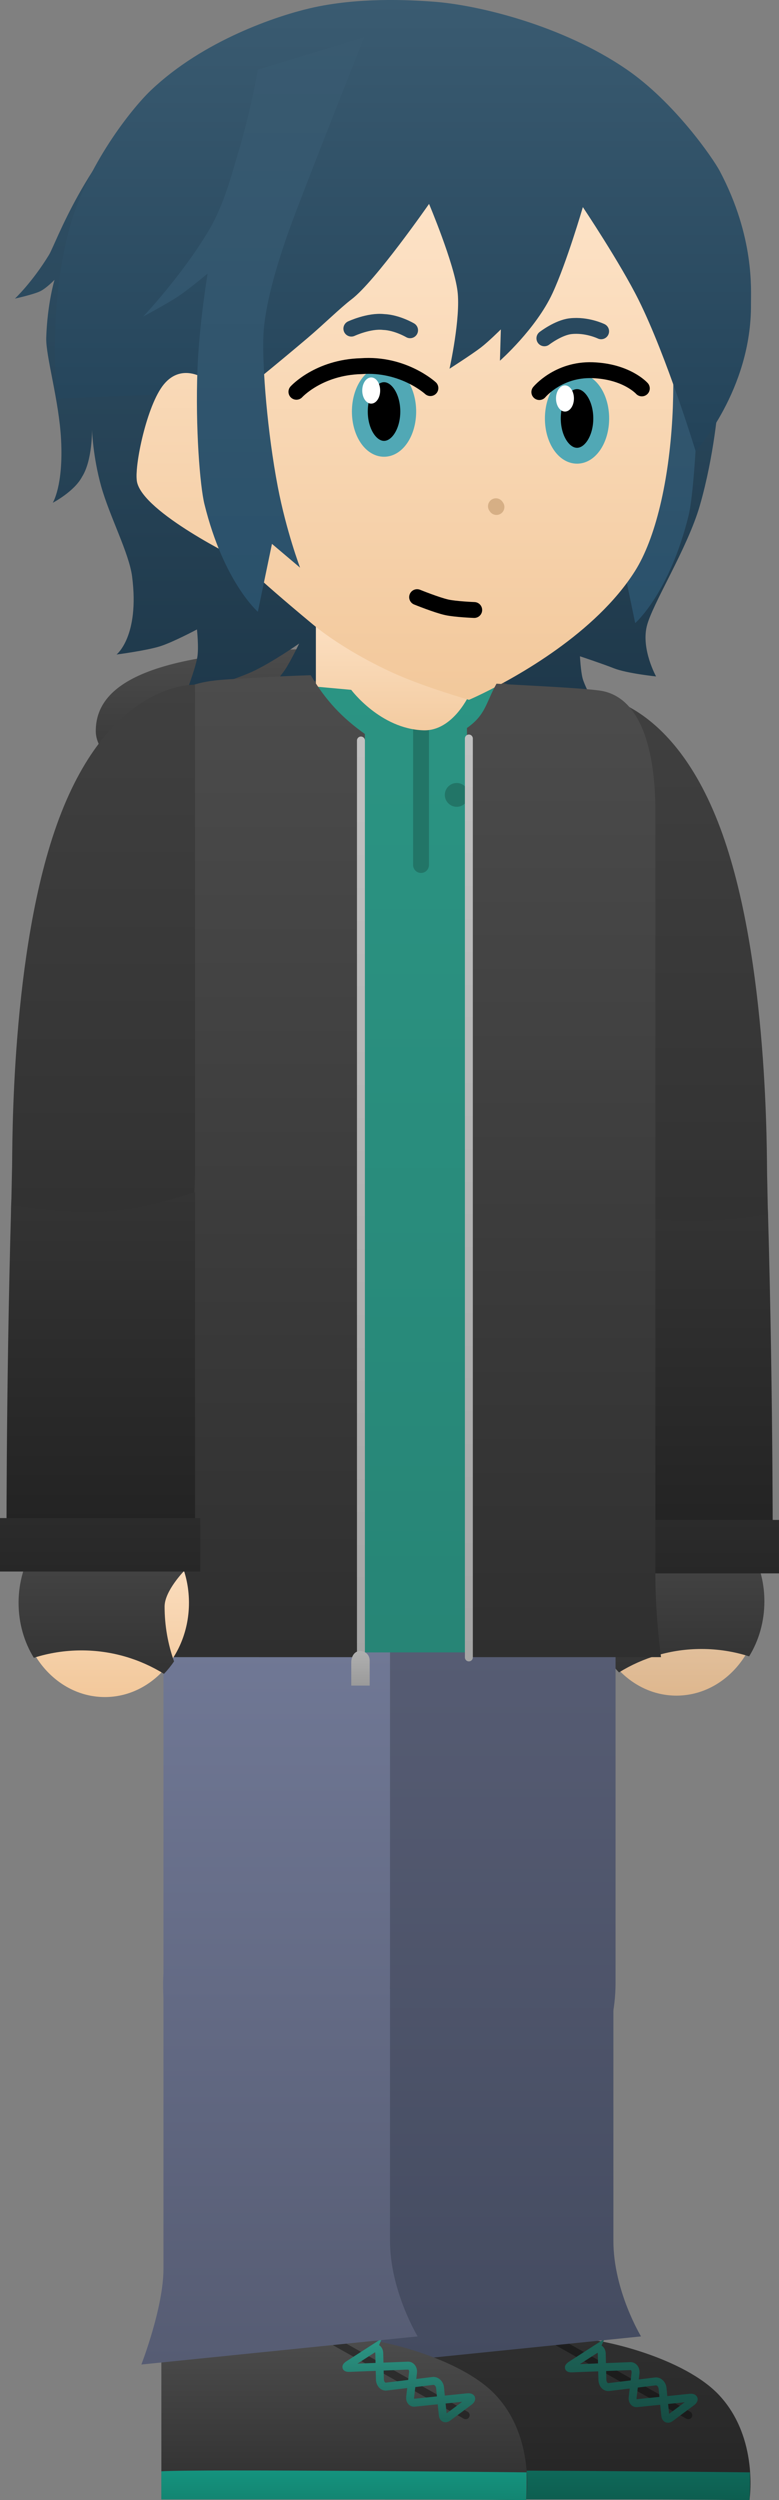
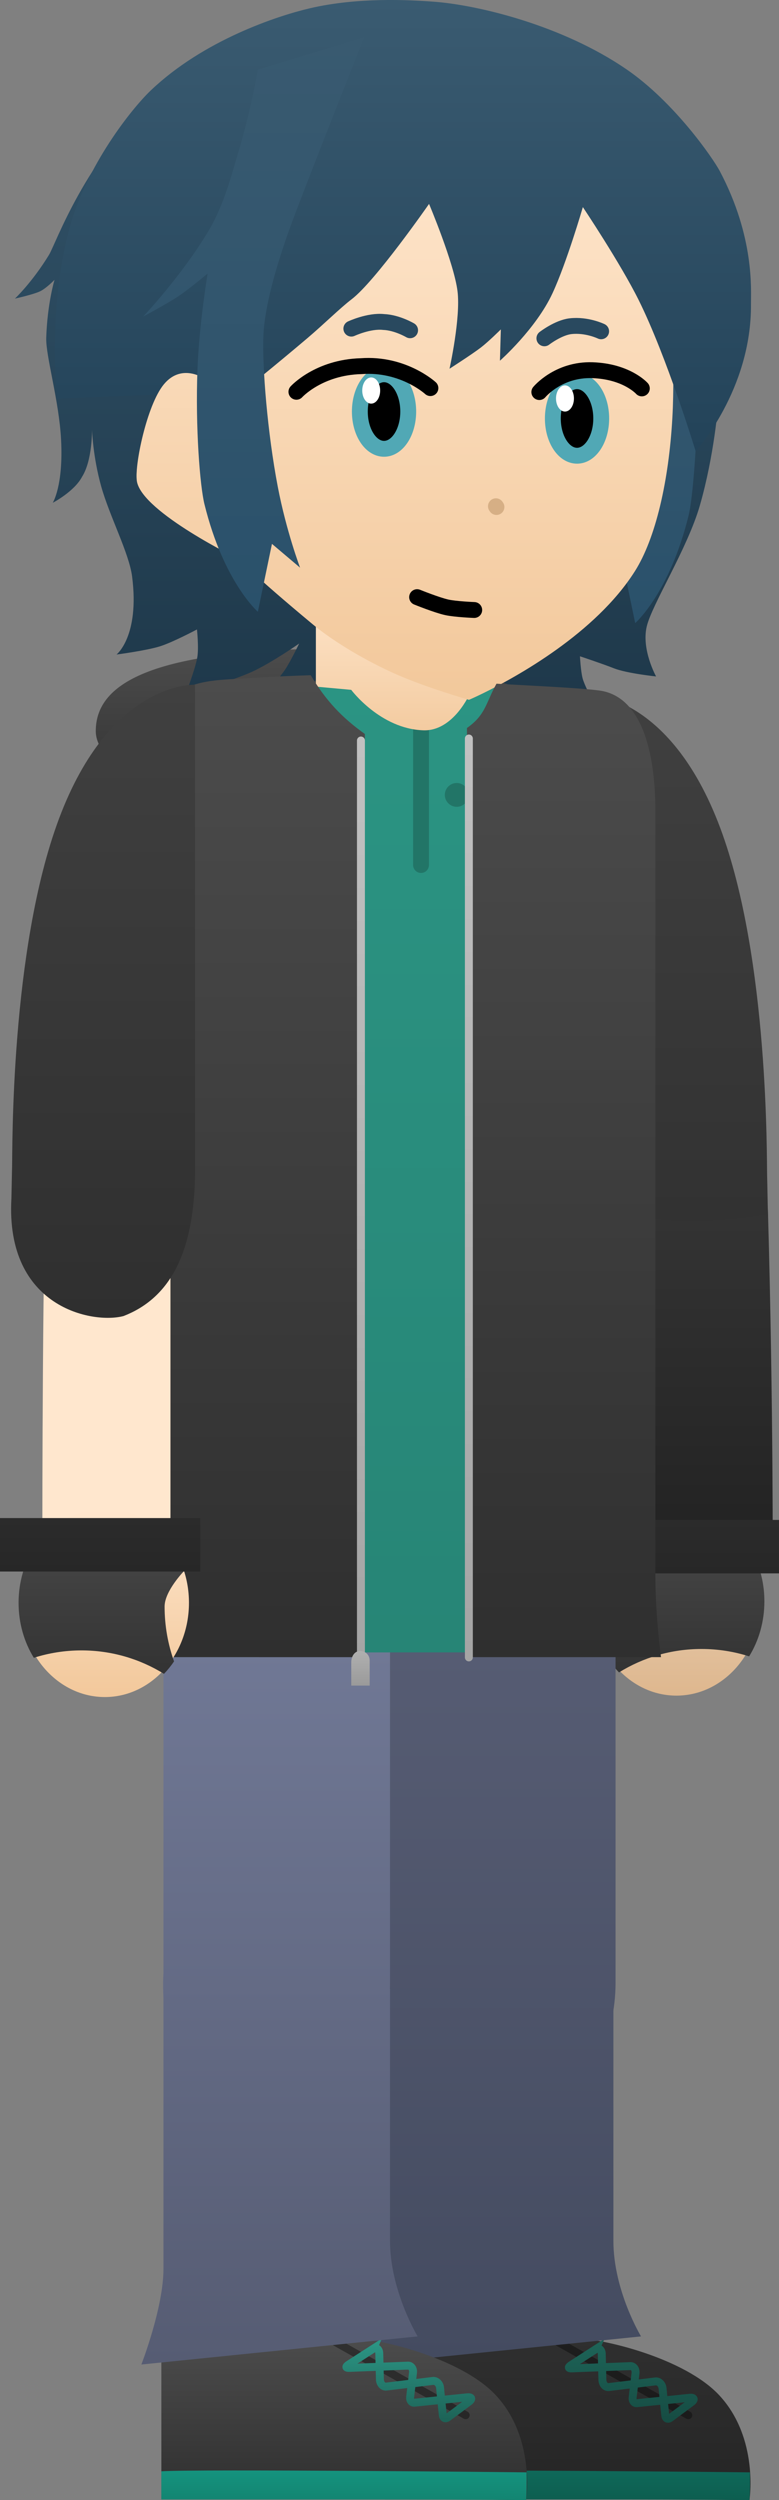
<svg xmlns="http://www.w3.org/2000/svg" version="1.1" width="49.111" height="157.473" viewBox="0,0,49.111,157.473">
  <rect x="0" y="0" width="49.111" height="157.473" fill="#808080" stroke="none" />
  <defs>
    <linearGradient x1="257.624" y1="145.314" x2="257.624" y2="164.909" gradientUnits="userSpaceOnUse" id="color-1">
      <stop offset="0" stop-color="#2b9483" />
      <stop offset="1" stop-color="#23786a" />
    </linearGradient>
    <linearGradient x1="258.09" y1="196.193" x2="258.09" y2="208.067" gradientUnits="userSpaceOnUse" id="color-2">
      <stop offset="0" stop-color="#ecd7c0" />
      <stop offset="1" stop-color="#deb78e" />
    </linearGradient>
    <linearGradient x1="258.18" y1="196.023" x2="258.18" y2="208.237" gradientUnits="userSpaceOnUse" id="color-3">
      <stop offset="0" stop-color="#4c4c4c" />
      <stop offset="1" stop-color="#2f2f2f" />
    </linearGradient>
    <linearGradient x1="258.072" y1="144.972" x2="258.072" y2="184.849" gradientUnits="userSpaceOnUse" id="color-4">
      <stop offset="0" stop-color="#404040" />
      <stop offset="1" stop-color="#2f2f2f" />
    </linearGradient>
    <linearGradient x1="258.217" y1="176.932" x2="258.217" y2="200.302" gradientUnits="userSpaceOnUse" id="color-5">
      <stop offset="0" stop-color="#343434" />
      <stop offset="1" stop-color="#212121" />
    </linearGradient>
    <linearGradient x1="258.242" y1="197" x2="258.242" y2="200.367" gradientUnits="userSpaceOnUse" id="color-6">
      <stop offset="0" stop-color="#2b2b2b" />
      <stop offset="1" stop-color="#272727" />
    </linearGradient>
    <linearGradient x1="251.068" y1="248.543" x2="251.068" y2="258.674" gradientUnits="userSpaceOnUse" id="color-7">
      <stop offset="0" stop-color="#2f2f2f" />
      <stop offset="1" stop-color="#252525" />
    </linearGradient>
    <linearGradient x1="255.306" y1="248.996" x2="255.306" y2="253.768" gradientUnits="userSpaceOnUse" id="color-8">
      <stop offset="0" stop-color="#1d6357" />
      <stop offset="1" stop-color="#164c43" />
    </linearGradient>
    <linearGradient x1="247.284" y1="205.222" x2="247.284" y2="250.199" gradientUnits="userSpaceOnUse" id="color-9">
      <stop offset="0" stop-color="#565c73" />
      <stop offset="1" stop-color="#444b60" />
    </linearGradient>
    <linearGradient x1="247.149" y1="205.222" x2="247.149" y2="250.199" gradientUnits="userSpaceOnUse" id="color-10">
      <stop offset="0" stop-color="#565c73" />
      <stop offset="1" stop-color="#444b60" />
    </linearGradient>
    <linearGradient x1="251.068" y1="252.101" x2="251.068" y2="258.696" gradientUnits="userSpaceOnUse" id="color-11">
      <stop offset="0" stop-color="#138572" />
      <stop offset="1" stop-color="#0d5e50" />
    </linearGradient>
    <linearGradient x1="236.984" y1="248.543" x2="236.984" y2="258.674" gradientUnits="userSpaceOnUse" id="color-12">
      <stop offset="0" stop-color="#4c4c4c" />
      <stop offset="1" stop-color="#2f2f2f" />
    </linearGradient>
    <linearGradient x1="236.984" y1="252.101" x2="236.984" y2="258.696" gradientUnits="userSpaceOnUse" id="color-13">
      <stop offset="0" stop-color="#19b99e" />
      <stop offset="1" stop-color="#138572" />
    </linearGradient>
    <linearGradient x1="241.279" y1="248.967" x2="241.279" y2="253.739" gradientUnits="userSpaceOnUse" id="color-14">
      <stop offset="0" stop-color="#2b9483" />
      <stop offset="1" stop-color="#1d6357" />
    </linearGradient>
    <linearGradient x1="233.066" y1="205.222" x2="233.066" y2="250.199" gradientUnits="userSpaceOnUse" id="color-15">
      <stop offset="0" stop-color="#707895" />
      <stop offset="1" stop-color="#565c73" />
    </linearGradient>
    <linearGradient x1="233.066" y1="205.222" x2="233.066" y2="250.199" gradientUnits="userSpaceOnUse" id="color-16">
      <stop offset="0" stop-color="#707895" />
      <stop offset="1" stop-color="#565c73" />
    </linearGradient>
    <linearGradient x1="236.971" y1="142.118" x2="236.971" y2="152.509" gradientUnits="userSpaceOnUse" id="color-17">
      <stop offset="0" stop-color="#4c4c4c" />
      <stop offset="1" stop-color="#2f2f2f" />
    </linearGradient>
    <linearGradient x1="237.951" y1="103.979" x2="237.951" y2="146.142" gradientUnits="userSpaceOnUse" id="color-18">
      <stop offset="0" stop-color="#33546a" />
      <stop offset="1" stop-color="#1e384a" />
    </linearGradient>
    <linearGradient x1="239.362" y1="144.292" x2="239.362" y2="205.344" gradientUnits="userSpaceOnUse" id="color-19">
      <stop offset="0" stop-color="#2b9483" />
      <stop offset="1" stop-color="#278576" />
    </linearGradient>
    <linearGradient x1="244.238" y1="150.582" x2="244.238" y2="152.082" gradientUnits="userSpaceOnUse" id="color-20">
      <stop offset="0" stop-color="#000000" stop-opacity="0" />
      <stop offset="1" stop-color="#000000" stop-opacity="0" />
    </linearGradient>
    <linearGradient x1="240.22" y1="138.032" x2="240.22" y2="148.362" gradientUnits="userSpaceOnUse" id="color-21">
      <stop offset="0" stop-color="#ffe7ce" />
      <stop offset="1" stop-color="#f2c89b" />
    </linearGradient>
    <linearGradient x1="256.646" y1="112.157" x2="256.646" y2="140.511" gradientUnits="userSpaceOnUse" id="color-22">
      <stop offset="0" stop-color="#3a5b71" />
      <stop offset="1" stop-color="#2a516b" />
    </linearGradient>
    <linearGradient x1="240.975" y1="108.724" x2="240.975" y2="145.344" gradientUnits="userSpaceOnUse" id="color-23">
      <stop offset="0" stop-color="#ffe7ce" />
      <stop offset="1" stop-color="#f2c89b" />
    </linearGradient>
    <linearGradient x1="240.85" y1="101.263" x2="240.85" y2="129.689" gradientUnits="userSpaceOnUse" id="color-24">
      <stop offset="0" stop-color="#3a5b71" />
      <stop offset="1" stop-color="#234359" />
    </linearGradient>
    <linearGradient x1="240.975" y1="108.724" x2="240.975" y2="145.144" gradientUnits="userSpaceOnUse" id="color-25">
      <stop offset="0" stop-color="#ffe7ce" />
      <stop offset="1" stop-color="#f2c89b" />
    </linearGradient>
    <linearGradient x1="231.44" y1="103.609" x2="231.44" y2="139.797" gradientUnits="userSpaceOnUse" id="color-26">
      <stop offset="0" stop-color="#395a70" />
      <stop offset="1" stop-color="#2a516b" />
    </linearGradient>
    <linearGradient x1="222.321" y1="144.904" x2="222.321" y2="164.499" gradientUnits="userSpaceOnUse" id="color-27">
      <stop offset="0" stop-color="#4c4c4c" />
      <stop offset="1" stop-color="#2f2f2f" />
    </linearGradient>
    <linearGradient x1="251" y1="144.327" x2="251" y2="205.643" gradientUnits="userSpaceOnUse" id="color-28">
      <stop offset="0" stop-color="#4c4c4c" />
      <stop offset="1" stop-color="#2f2f2f" />
    </linearGradient>
    <linearGradient x1="231.441" y1="143.791" x2="231.441" y2="205.643" gradientUnits="userSpaceOnUse" id="color-29">
      <stop offset="0" stop-color="#4c4c4c" />
      <stop offset="1" stop-color="#2f2f2f" />
    </linearGradient>
    <linearGradient x1="245.004" y1="147.781" x2="245.004" y2="205.66" gradientUnits="userSpaceOnUse" id="color-30">
      <stop offset="0" stop-color="#c1c1c1" />
      <stop offset="1" stop-color="#a5a5a5" />
    </linearGradient>
    <linearGradient x1="238.2" y1="147.907" x2="238.2" y2="205.786" gradientUnits="userSpaceOnUse" id="color-31">
      <stop offset="0" stop-color="#c1c1c1" />
      <stop offset="1" stop-color="#a5a5a5" />
    </linearGradient>
    <linearGradient x1="238.171" y1="205.258" x2="238.171" y2="207.435" gradientUnits="userSpaceOnUse" id="color-32">
      <stop offset="0" stop-color="#b0b0b0" />
      <stop offset="1" stop-color="#9a9a9a" />
    </linearGradient>
    <linearGradient x1="222.321" y1="144.904" x2="222.321" y2="164.499" gradientUnits="userSpaceOnUse" id="color-33">
      <stop offset="0" stop-color="#2b9483" />
      <stop offset="1" stop-color="#23786a" />
    </linearGradient>
    <linearGradient x1="221.944" y1="144.394" x2="221.944" y2="184.271" gradientUnits="userSpaceOnUse" id="color-34">
      <stop offset="0" stop-color="#404040" />
      <stop offset="1" stop-color="#2f2f2f" />
    </linearGradient>
    <linearGradient x1="222.055" y1="196.283" x2="222.055" y2="208.157" gradientUnits="userSpaceOnUse" id="color-35">
      <stop offset="0" stop-color="#ffe7ce" />
      <stop offset="1" stop-color="#f2c89b" />
    </linearGradient>
    <linearGradient x1="222.071" y1="196.113" x2="222.071" y2="208.327" gradientUnits="userSpaceOnUse" id="color-36">
      <stop offset="0" stop-color="#4c4c4c" />
      <stop offset="1" stop-color="#2f2f2f" />
    </linearGradient>
    <linearGradient x1="221.798" y1="176.354" x2="221.798" y2="199.724" gradientUnits="userSpaceOnUse" id="color-37">
      <stop offset="0" stop-color="#343434" />
      <stop offset="1" stop-color="#212121" />
    </linearGradient>
    <linearGradient x1="221.758" y1="196.883" x2="221.758" y2="200.25" gradientUnits="userSpaceOnUse" id="color-38">
      <stop offset="0" stop-color="#2b2b2b" />
      <stop offset="1" stop-color="#272727" />
    </linearGradient>
  </defs>
  <g transform="translate(-215.445,-101.263)">
    <g data-paper-data="{&quot;isPaintingLayer&quot;:true}" fill-rule="nonzero" stroke-linejoin="miter" stroke-miterlimit="10" stroke-dashoffset="0" style="mix-blend-mode: normal">
      <path d="M253.753,173.947c0.543,0.209 2.013,0.924 3.629,1.099c1.66,0.179 3.469,-0.188 4.246,-0.351c0.232,11.111 0.199,24.421 0.199,24.421h-8.074z" fill="#ecd7c0" stroke="#000000" stroke-width="0" stroke-linecap="butt" stroke-dasharray="" />
      <g data-paper-data="{&quot;index&quot;:null}" stroke="#000000" stroke-width="0" stroke-linecap="butt" stroke-dasharray="">
        <path d="M253.753,147.814c0,0 3.285,0.19 5.502,7.651c2.093,7.042 2.312,17.442 2.334,18.311c0.01,0.378 0.019,1.286 0.028,1.67c0.266,5.885 -3.485,6.767 -4.802,6.329c-1.895,-0.925 -2.997,-3.199 -3.062,-7.545v-26.416z" fill="#ecd7c0" />
        <path d="M252.419,145.314c0,0 4.573,0.168 7.66,6.79c1.68,3.604 2.886,11.592 2.886,11.592c0,0 -3.826,1.01 -5.656,1.175c-1.725,0.155 -5.026,-0.215 -5.026,-0.215l0.136,-19.342z" fill="url(#color-1)" />
      </g>
      <path d="M258.09,196.193c2.929,0 5.303,2.658 5.303,5.937c0,3.279 -2.374,5.937 -5.303,5.937c-2.929,0 -5.303,-2.658 -5.303,-5.937c0,-3.279 2.374,-5.937 5.303,-5.937z" data-paper-data="{&quot;index&quot;:null}" fill="url(#color-2)" stroke="#000000" stroke-width="0" stroke-linecap="butt" stroke-dasharray="" />
      <path d="M263.635,202.13c0,1.286 -0.355,2.48 -0.962,3.464c-0.948,-0.303 -1.958,-0.466 -3.005,-0.466c-1.904,0 -3.684,0.54 -5.2,1.477c-0.231,-0.241 -0.444,-0.503 -0.635,-0.785c0.386,-1.079 0.596,-2.244 0.596,-3.458c0,-0.978 -1.226,-2.234 -1.226,-2.234c0,0 0.133,-0.632 0.226,-0.904c0.077,-0.225 0.294,-0.615 0.294,-0.615l-0.051,-0.812c0,0 7.929,-0.546 8.576,0.264c0.863,1.08 1.387,2.506 1.387,4.069z" data-paper-data="{&quot;index&quot;:null}" fill="url(#color-3)" stroke="#000000" stroke-width="0" stroke-linecap="butt" stroke-dasharray="" />
      <path d="M252.273,144.973c0,0 5.319,-0.282 8.583,8.453c3.081,8.245 2.919,20.926 2.952,21.944c0.014,0.442 0.028,1.505 0.041,1.956c0.392,6.891 -5.13,7.924 -7.069,7.41c-2.789,-1.083 -4.412,-3.745 -4.508,-8.834v-30.929z" data-paper-data="{&quot;index&quot;:null}" fill="url(#color-4)" stroke="#000000" stroke-width="0" stroke-linecap="butt" stroke-dasharray="" />
      <path d="M252.273,176.932c0.8,0.228 2.963,1.008 5.341,1.198c2.443,0.195 5.106,-0.205 6.251,-0.383c0.342,12.119 0.293,22.555 0.293,22.555h-11.885z" data-paper-data="{&quot;index&quot;:null}" fill="url(#color-5)" stroke="#000000" stroke-width="0" stroke-linecap="butt" stroke-dasharray="" />
      <path d="M251.928,200.367v-3.367h12.627v3.367z" fill="url(#color-6)" stroke="none" stroke-width="0" stroke-linecap="butt" stroke-dasharray="0,0" />
      <path d="M239.702,248.543c0,0 8.13,0 11.984,0c1.678,0 6.907,1.227 9.109,3.599c2.509,2.703 1.899,6.595 1.899,6.595c0,0 -4.769,-0.062 -7.539,-0.062c-4.133,0 -15.453,0 -15.453,0z" fill="url(#color-7)" stroke="#000000" stroke-width="0" stroke-linecap="butt" stroke-dasharray="" />
      <path d="M258.838,253.393l-8.186,-4.594" fill="none" stroke-opacity="0.371" stroke="#000000" stroke-width="0.5" stroke-linecap="round" stroke-dasharray="" />
      <path d="M252.993,249.24c-0.267,0.172 -1.055,0.678 -1.526,0.982c-0.218,0.14 -0.214,0.231 0.035,0.221c0.931,-0.036 3.186,-0.124 3.686,-0.144c0.192,-0.008 0.353,0.178 0.322,0.446c-0.059,0.505 -0.151,1.28 -0.182,1.544c-0.021,0.175 0.078,0.365 0.278,0.345c0.777,-0.079 2.73,-0.278 3.308,-0.339c0.325,-0.034 0.331,0.125 0.126,0.276c-0.263,0.195 -0.941,0.697 -1.331,0.986c-0.171,0.127 -0.305,0.032 -0.321,-0.133c-0.028,-0.278 -0.117,-1.165 -0.173,-1.727c-0.028,-0.282 -0.252,-0.458 -0.451,-0.434c-0.438,0.053 -2.151,0.261 -2.934,0.356c-0.242,0.029 -0.402,-0.211 -0.408,-0.456c-0.007,-0.303 -0.026,-1.092 -0.039,-1.629c-0.007,-0.31 -0.216,-0.404 -0.391,-0.292z" fill="none" stroke="url(#color-8)" stroke-width="0.5" stroke-linecap="round" stroke-dasharray="" />
      <path d="M239.969,205.222c0,0 -0.425,-7.807 7.047,-7.579c6.902,0.21 7.236,7.579 7.236,7.579c0,0 0,10.677 0,20.834c0.015,2.472 -0.717,7.579 -7.394,7.748c-2.127,0.054 -7.287,-1.347 -6.889,-8.253c0,-10.128 0,-20.329 0,-20.329z" fill="url(#color-9)" stroke="#000000" stroke-width="0" stroke-linecap="butt" stroke-dasharray="" />
      <path d="M238.44,250.199c0,0 1.393,-3.584 1.393,-6.02c0,-2.918 0,-10.453 0,-18.127c2.128,0.842 4.761,1.347 6.889,1.347c2.646,0 4.881,-0.07 7.394,-0.854c0,6.632 0,12.965 0,15.863c0,3.147 1.742,6.02 1.742,6.02z" fill="url(#color-10)" stroke="#000000" stroke-width="0" stroke-linecap="butt" stroke-dasharray="" />
      <path d="M262.693,258.737c0,0 -4.769,-0.041 -7.539,-0.041c-4.133,0 -15.453,0 -15.453,0v-1.771c2.268,-0.148 22.845,0.06 23.021,0.066c0.028,1.23 -0.029,1.746 -0.029,1.746z" fill="url(#color-11)" stroke="#000000" stroke-width="0" stroke-linecap="butt" stroke-dasharray="" />
      <path d="M225.618,248.543c0,0 8.13,0 11.984,0c1.678,0 6.907,1.227 9.109,3.599c2.509,2.703 1.899,6.595 1.899,6.595c0,0 -4.769,-0.062 -7.539,-0.062c-4.133,0 -15.453,0 -15.453,0z" fill="url(#color-12)" stroke="#000000" stroke-width="0" stroke-linecap="butt" stroke-dasharray="" />
      <path d="M248.61,258.737c0,0 -4.769,-0.041 -7.539,-0.041c-4.133,0 -15.453,0 -15.453,0v-1.771c2.268,-0.148 22.845,0.06 23.021,0.066c0.028,1.23 -0.029,1.746 -0.029,1.746z" fill="url(#color-13)" stroke="#000000" stroke-width="0" stroke-linecap="butt" stroke-dasharray="" />
      <path d="M236.619,248.798l8.186,4.594" fill="none" stroke-opacity="0.371" stroke="#000000" stroke-width="0.5" stroke-linecap="round" stroke-dasharray="" />
      <path d="M238.966,249.21c-0.267,0.172 -1.055,0.678 -1.526,0.982c-0.218,0.14 -0.214,0.231 0.035,0.221c0.931,-0.036 3.186,-0.124 3.686,-0.144c0.192,-0.008 0.353,0.178 0.322,0.446c-0.059,0.505 -0.151,1.28 -0.182,1.544c-0.021,0.175 0.078,0.365 0.278,0.345c0.777,-0.079 2.73,-0.278 3.308,-0.339c0.325,-0.034 0.331,0.125 0.126,0.276c-0.263,0.195 -0.941,0.697 -1.331,0.986c-0.171,0.127 -0.305,0.032 -0.321,-0.133c-0.028,-0.278 -0.117,-1.165 -0.173,-1.727c-0.028,-0.282 -0.252,-0.458 -0.451,-0.434c-0.438,0.053 -2.151,0.261 -2.934,0.356c-0.242,0.029 -0.402,-0.211 -0.408,-0.456c-0.007,-0.303 -0.026,-1.092 -0.039,-1.629c-0.007,-0.31 -0.216,-0.404 -0.391,-0.292z" fill="none" stroke="url(#color-14)" stroke-width="0.5" stroke-linecap="round" stroke-dasharray="" />
      <path d="M225.75,205.222c0,0 -0.425,-7.807 7.047,-7.579c6.902,0.21 7.236,7.579 7.236,7.579c0,0 0,10.677 0,20.834c0.015,2.472 -0.717,7.579 -7.394,7.748c-2.127,0.054 -7.287,-1.347 -6.889,-8.253c0,-10.128 0,-20.329 0,-20.329z" fill="url(#color-15)" stroke="#000000" stroke-width="0" stroke-linecap="butt" stroke-dasharray="" />
      <path d="M224.357,250.199c0,0 1.393,-3.584 1.393,-6.02c0,-2.918 0,-10.453 0,-18.127c2.128,0.842 4.761,1.347 6.889,1.347c2.646,0 4.881,-0.07 7.394,-0.854c0,6.632 0,12.965 0,15.863c0,3.147 1.742,6.02 1.742,6.02z" fill="url(#color-16)" stroke="#000000" stroke-width="0" stroke-linecap="butt" stroke-dasharray="" />
      <path d="M252.459,147.313c0,2.869 -6.934,5.195 -15.488,5.195c-8.554,0 -15.488,-2.326 -15.488,-5.195c0,-2.869 3.167,-5.195 15.488,-5.195c13.159,0 15.488,2.326 15.488,5.195z" fill="url(#color-17)" stroke="none" stroke-width="0" stroke-linecap="butt" stroke-dasharray="0,0" />
      <path d="M260.715,126.786c0,0 -0.234,3.124 -1.143,6.299c-0.784,2.735 -3.04,6.265 -3.359,7.658c-0.333,1.457 0.594,3.128 0.594,3.128c0,0 -1.84,-0.191 -2.66,-0.514c-0.761,-0.3 -2.14,-0.756 -2.14,-0.756c0,0 0.05,0.947 0.168,1.39c0.108,0.405 0.512,1.164 0.512,1.164c0,0 -3.325,-0.243 -4.632,-0.594c-1.487,-0.4 -2.974,-1.381 -2.974,-1.381c0,0 -0.783,0.737 -1.537,1.136c-1.027,0.543 -4.062,1.827 -4.062,1.827c0,0 0.536,-1.498 0.737,-2.2c0.185,-0.643 0.425,-1.849 0.425,-1.849c0,0 -2.699,1.294 -4.182,1.77c-1.239,0.397 -4.117,0.892 -4.117,0.892c0,0 0.771,-0.859 1.079,-1.323c0.342,-0.516 0.882,-1.635 0.882,-1.635c0,0 -1.75,1.225 -3.001,1.793c-1.131,0.513 -4.182,1.466 -4.182,1.466c0,0 0.624,-1.624 0.757,-2.367c0.109,-0.614 -0.017,-1.78 -0.017,-1.78c0,0 -1.526,0.813 -2.336,1.065c-0.876,0.273 -2.735,0.515 -2.735,0.515c0,0 1.463,-1.143 0.983,-4.905c-0.19,-1.485 -1.42,-3.793 -1.952,-5.692c-0.524,-1.872 -0.577,-3.569 -0.577,-3.569c0,0 0.033,1.933 -0.629,2.973c-0.491,0.93 -1.846,1.636 -1.846,1.636c0,0 0.676,-1.063 0.526,-3.962c-0.128,-2.481 -0.976,-5.289 -0.937,-6.438c0.072,-2.17 0.523,-3.645 0.523,-3.645c0,0 -0.521,0.539 -0.911,0.724c-0.436,0.207 -1.585,0.459 -1.585,0.459c0,0 1.09,-1.023 2.151,-2.761c0.412,-0.675 2.296,-6.065 6.595,-9.828c5.262,-4.606 11.349,-5.766 11.349,-5.766" fill="url(#color-18)" stroke="#000000" stroke-width="0" stroke-linecap="round" stroke-dasharray="0,0" />
      <path d="M223.02,205.344c0,0 0.34,-2.187 0.34,-4.384c0,-6.061 0,-34.89 0,-48.227c0,-2.349 -0.306,-4.939 1.323,-6.51c1.247,-1.202 3.171,-1.673 4.873,-1.784c3.519,-0.229 8.568,-0.122 11.188,-0.122c2.829,0 8.056,0.177 11.232,0.622c2.532,0.354 3.387,4.024 3.387,7.794c0,12.705 0,41.195 0,47.58c0,2.489 0.34,5.032 0.34,5.032z" fill="url(#color-19)" stroke="#000000" stroke-width="0" stroke-linecap="butt" stroke-dasharray="" />
      <path d="M241.988,155.749v-8.667" fill="none" stroke="#227567" stroke-width="1" stroke-linecap="round" stroke-dasharray="" />
      <path d="M243.488,151.332c0,-0.414 0.336,-0.75 0.75,-0.75c0.414,0 0.75,0.336 0.75,0.75c0,0.414 -0.336,0.75 -0.75,0.75c-0.414,0 -0.75,-0.336 -0.75,-0.75z" fill="#227567" stroke="url(#color-20)" stroke-width="0" stroke-linecap="butt" stroke-dasharray="" />
      <path d="M245.081,138.842v6.076c0,0 -1.034,2.411 -2.949,2.346c-2.714,-0.091 -4.545,-2.549 -4.545,-2.549l-2.228,-0.203v-6.481" fill="url(#color-21)" stroke="#000000" stroke-width="0" stroke-linecap="round" stroke-dasharray="" />
      <path d="M258.153,115.86c0,0 0.877,3.024 1.433,4.466c0.56,1.452 1.918,3.449 1.918,3.449c0,0 -0.889,-0.21 -1.241,-0.666c-0.291,-0.378 -0.806,-0.769 -0.806,-0.769c0,0 0.056,1.815 -0.009,4.019c-0.083,2.809 -0.314,6.248 -0.589,7.367c-1.208,4.909 -3.369,6.786 -3.369,6.786l-0.889,-4.278l-1.773,1.5c0,0 0.865,-2.279 1.406,-5.1c0.648,-3.385 0.986,-7.551 0.907,-9.501c-0.163,-3.991 -3.354,-10.976 -3.354,-10.976" data-paper-data="{&quot;index&quot;:null}" fill="url(#color-22)" stroke="#000000" stroke-width="0" stroke-linecap="round" stroke-dasharray="" />
      <path d="M257.689,120.048c0,0 0.336,4.075 0.145,7.518c-0.224,4.016 -1.06,7.614 -2.357,9.667c-2.483,3.931 -7.505,6.684 -9.559,7.689c-0.566,0.277 -0.907,0.422 -0.907,0.422c0,0 -2.621,-0.745 -4.548,-1.591c-1.894,-0.831 -3.958,-2.05 -5.29,-3.156c-3.885,-3.226 -4.629,-4.093 -4.629,-4.093c0,0 -6.104,-2.956 -6.466,-4.907c-0.158,-0.85 0.613,-4.717 1.699,-6.035c1.177,-1.429 2.684,-0.279 2.684,-0.279l2.031,-16.559l26.145,0.938" fill="url(#color-23)" stroke="#000000" stroke-width="0" stroke-linecap="round" stroke-dasharray="" />
      <path d="M219.048,126.373c0,0 -0.635,-5.553 0.776,-10.73c1.085,-3.982 3.928,-7.541 5.119,-8.677c3.329,-3.174 7.975,-4.7 10.038,-5.182c2.993,-0.699 6.208,-0.535 7.834,-0.412c2.77,0.209 8.072,1.477 12.128,4.258c3.025,2.074 5.459,5.612 5.885,6.419c2.2,4.165 1.953,7.482 1.961,8.361c0.049,5.408 -3.488,9.277 -3.488,9.277c0,0 -1.813,-5.949 -3.594,-9.528c-1.16,-2.331 -3.516,-5.851 -3.516,-5.851c0,0 -1.02,3.5 -1.915,5.428c-1.043,2.246 -3.313,4.248 -3.313,4.248l0.057,-1.974c0,0 -0.771,0.769 -1.261,1.144c-0.575,0.44 -1.974,1.334 -1.974,1.334c0,0 0.712,-3.204 0.504,-4.879c-0.221,-1.779 -1.795,-5.502 -1.795,-5.502c0,0 -3.384,4.866 -4.88,6.005c-0.718,0.547 -1.746,1.566 -2.787,2.449c-1.996,1.693 -4.039,3.335 -4.039,3.335" fill="url(#color-24)" stroke="#000000" stroke-width="0" stroke-linecap="round" stroke-dasharray="" />
      <path d="M237.595,121.963c0,0 1.115,-0.519 2.031,-0.418c0.845,0.032 1.673,0.521 1.673,0.521" fill="none" stroke="#29495f" stroke-width="1" stroke-linecap="round" stroke-dasharray="0,0" />
      <path d="M249.765,122.573c0,0 0.875,-0.675 1.649,-0.763c1.027,-0.117 1.929,0.321 1.929,0.321" fill="none" stroke="#29495f" stroke-width="1" stroke-linecap="round" stroke-dasharray="0,0" />
      <path d="M246.744,133.199l-0.034,-0.048" fill="none" stroke="#d6af85" stroke-width="1" stroke-linecap="round" stroke-dasharray="0,0" />
      <path d="M245.342,139.686c0,0 -1.186,-0.046 -1.742,-0.171c-0.634,-0.143 -1.859,-0.639 -1.859,-0.639" fill="none" stroke="#000000" stroke-width="1" stroke-linecap="round" stroke-dasharray="0,0" />
      <path d="M241.181,127.185c0,1.297 -0.683,2.348 -1.525,2.348c-0.842,0 -1.525,-1.051 -1.525,-2.348c0,-1.297 0.683,-2.348 1.525,-2.348c0.842,0 1.525,1.051 1.525,2.348z" fill="#000000" stroke="#51a8b5" stroke-width="1" stroke-linecap="butt" stroke-dasharray="0,0" />
      <path d="M253.348,127.621c0,1.297 -0.683,2.348 -1.525,2.348c-0.842,0 -1.525,-1.051 -1.525,-2.348c0,-1.297 0.683,-2.348 1.525,-2.348c0.842,0 1.525,1.051 1.525,2.348z" fill="#000000" stroke="#51a8b5" stroke-width="1" stroke-linecap="butt" stroke-dasharray="0,0" />
      <path d="M239.412,125.862c0,0.456 -0.253,0.825 -0.565,0.825c-0.312,0 -0.565,-0.369 -0.565,-0.825c0,-0.456 0.253,-0.825 0.565,-0.825c0.312,0 0.565,0.369 0.565,0.825z" fill="#ffffff" stroke="#000000" stroke-width="0" stroke-linecap="butt" stroke-dasharray="0,0" />
      <path d="M251.628,126.362c0,0.456 -0.253,0.825 -0.565,0.825c-0.312,0 -0.565,-0.369 -0.565,-0.825c0,-0.456 0.253,-0.825 0.565,-0.825c0.312,0 0.565,0.369 0.565,0.825z" fill="#ffffff" stroke="#000000" stroke-width="0" stroke-linecap="butt" stroke-dasharray="0,0" />
      <path d="M234.132,125.941c0,0 1.4,-1.543 4.077,-1.614c2.654,-0.198 4.371,1.382 4.371,1.382" fill="none" stroke="#000000" stroke-width="1" stroke-linecap="round" stroke-dasharray="0,0" />
      <path d="M249.446,125.959c0,0 1.195,-1.453 3.351,-1.378c2.156,0.074 3.112,1.147 3.112,1.147" fill="none" stroke="#000000" stroke-width="1" stroke-linecap="round" stroke-dasharray="0,0" />
      <path d="M224.078,131.471c-0.158,-0.845 0.613,-4.692 1.699,-6.002c1.177,-1.421 2.684,-0.277 2.684,-0.277l0.135,-1.091c0.007,0.152 0.011,0.305 0.011,0.458c-0.047,0.392 -0.071,0.79 -0.071,1.194c0,0.474 0.033,0.94 0.097,1.397c0.355,2.842 0.732,6.027 1.555,9.025c-1.31,-0.663 -5.801,-3.047 -6.11,-4.703z" fill="url(#color-25)" stroke="#000000" stroke-width="0" stroke-linecap="round" stroke-dasharray="" />
      <path d="M238.405,103.609c0,0 -3.846,9.686 -4.69,12.028c-0.794,2.206 -1.586,4.846 -1.665,6.782c-0.079,1.95 0.259,6.116 0.907,9.501c0.541,2.822 1.406,5.1 1.406,5.1l-1.773,-1.5l-0.889,4.278c0,0 -2.161,-1.877 -3.369,-6.786c-0.277,-1.126 -0.577,-4.796 -0.438,-8.483c0.108,-2.852 0.64,-6.034 0.64,-6.034c0,0 -1.169,0.979 -1.867,1.444c-0.653,0.435 -2.194,1.263 -2.194,1.263c0,0 2.42,-2.551 4.125,-5.408c1.009,-1.692 1.509,-3.751 1.813,-4.745c0.841,-2.747 1.294,-5.402 1.294,-5.402" fill="url(#color-26)" stroke="#000000" stroke-width="0" stroke-linecap="round" stroke-dasharray="" />
      <path d="M227.526,144.904c0,0 0,0 -0,0v0z" fill="url(#color-27)" stroke="#000000" stroke-width="0" stroke-linecap="butt" stroke-dasharray="" />
      <path d="M253.235,144.758c2.638,0.359 3.528,3.808 3.528,7.625c0,12.861 0,41.703 0,48.166c0,2.519 0.355,5.094 0.355,5.094h-11.935c0.001,-0.154 -0.235,-45.845 -0.301,-58.525c1.19,-0.828 1.19,-1.587 1.864,-2.791c1.751,0.107 5.201,0.256 6.489,0.431z" fill="url(#color-28)" stroke="#000000" stroke-width="0" stroke-linecap="butt" stroke-dasharray="" />
      <path d="M224.433,205.643c0,0 0.34,-2.214 0.34,-4.438c0,-6.136 0,-35.321 0,-48.822c0,-2.378 -0.208,-5.531 1.421,-7.12c1.247,-1.217 3.073,-1.163 4.775,-1.275c1.446,-0.095 2.861,-0.157 4.066,-0.196c0.955,1.608 1.979,2.68 3.411,3.702c0.02,13.458 -0.382,58.15 -0.382,58.15z" fill="url(#color-29)" stroke="#000000" stroke-width="0" stroke-linecap="butt" stroke-dasharray="" />
      <path d="M245.004,205.66v-57.88" fill="none" stroke="url(#color-30)" stroke-width="0.5" stroke-linecap="round" stroke-dasharray="0,0" />
      <path d="M238.2,205.786v-57.88" fill="none" stroke="url(#color-31)" stroke-width="0.5" stroke-linecap="round" stroke-dasharray="0,0" />
      <path d="M238.142,205.258c0.372,0 0.609,0.275 0.609,0.595c0,0.443 0,1.583 0,1.583h-1.161c0,0 0,-1.032 0,-1.467c0,-0.349 0.188,-0.711 0.551,-0.711z" data-paper-data="{&quot;index&quot;:null}" fill="url(#color-32)" stroke="none" stroke-width="0" stroke-linecap="butt" stroke-dasharray="0,0" />
      <path d="M226.192,199.372h-8.074c0,0 -0.033,-13.31 0.199,-24.421c0.778,0.163 2.587,0.53 4.246,0.351c1.616,-0.174 3.085,-0.89 3.629,-1.099z" fill="#ffe7ce" stroke="#000000" stroke-width="0" stroke-linecap="butt" stroke-dasharray="" />
      <g stroke="#000000" stroke-width="0" stroke-linecap="butt" stroke-dasharray="">
        <path d="M226.192,147.404v26.416c-0.065,4.346 -1.168,6.62 -3.062,7.545c-1.317,0.439 -5.068,-0.443 -4.802,-6.329c0.009,-0.385 0.018,-1.293 0.028,-1.67c0.022,-0.869 0.241,-11.269 2.334,-18.311c2.217,-7.461 5.502,-7.651 5.502,-7.651z" fill="#ffe7ce" />
        <path d="M227.526,144.904l0.136,19.342c0,0 -3.301,0.37 -5.026,0.215c-1.83,-0.164 -5.656,-1.175 -5.656,-1.175c0,0 1.205,-7.988 2.886,-11.592c3.087,-6.621 7.66,-6.79 7.66,-6.79z" fill="url(#color-33)" />
      </g>
      <path d="M227.742,144.395v30.929c-0.096,5.088 -1.719,7.751 -4.508,8.834c-1.938,0.514 -7.46,-0.519 -7.069,-7.41c0.013,-0.45 0.027,-1.514 0.041,-1.956c0.033,-1.018 -0.129,-13.699 2.952,-21.944c3.264,-8.736 8.583,-8.453 8.583,-8.453z" fill="url(#color-34)" stroke="#000000" stroke-width="0" stroke-linecap="butt" stroke-dasharray="" />
      <path d="M227.358,202.22c0,3.279 -2.374,5.937 -5.303,5.937c-2.929,0 -5.303,-2.658 -5.303,-5.937c0,-3.279 2.374,-5.937 5.303,-5.937c2.929,0 5.303,2.658 5.303,5.937z" fill="url(#color-35)" stroke="#000000" stroke-width="0" stroke-linecap="butt" stroke-dasharray="" />
      <path d="M216.616,202.22c0,-1.563 0.525,-2.989 1.387,-4.069c0.647,-0.81 8.576,-0.264 8.576,-0.264l-0.051,0.812c0,0 0.217,0.39 0.294,0.615c0.093,0.272 0.226,0.904 0.226,0.904c0,0 -1.226,1.256 -1.226,2.234c0,1.214 0.21,2.379 0.596,3.458c-0.191,0.282 -0.404,0.545 -0.635,0.785c-1.515,-0.937 -3.295,-1.477 -5.2,-1.477c-1.047,0 -2.056,0.163 -3.005,0.466c-0.607,-0.984 -0.962,-2.178 -0.962,-3.464z" fill="url(#color-36)" stroke="#000000" stroke-width="0" stroke-linecap="butt" stroke-dasharray="" />
-       <path d="M227.742,199.724h-11.885c0,0 -0.049,-10.436 0.293,-22.555c1.145,0.178 3.808,0.578 6.251,0.383c2.378,-0.19 4.542,-0.97 5.341,-1.198z" fill="url(#color-37)" stroke="#000000" stroke-width="0" stroke-linecap="butt" stroke-dasharray="" />
      <path d="M215.445,200.25v-3.367h12.627v3.367z" fill="url(#color-38)" stroke="none" stroke-width="0" stroke-linecap="butt" stroke-dasharray="0,0" />
    </g>
  </g>
</svg>